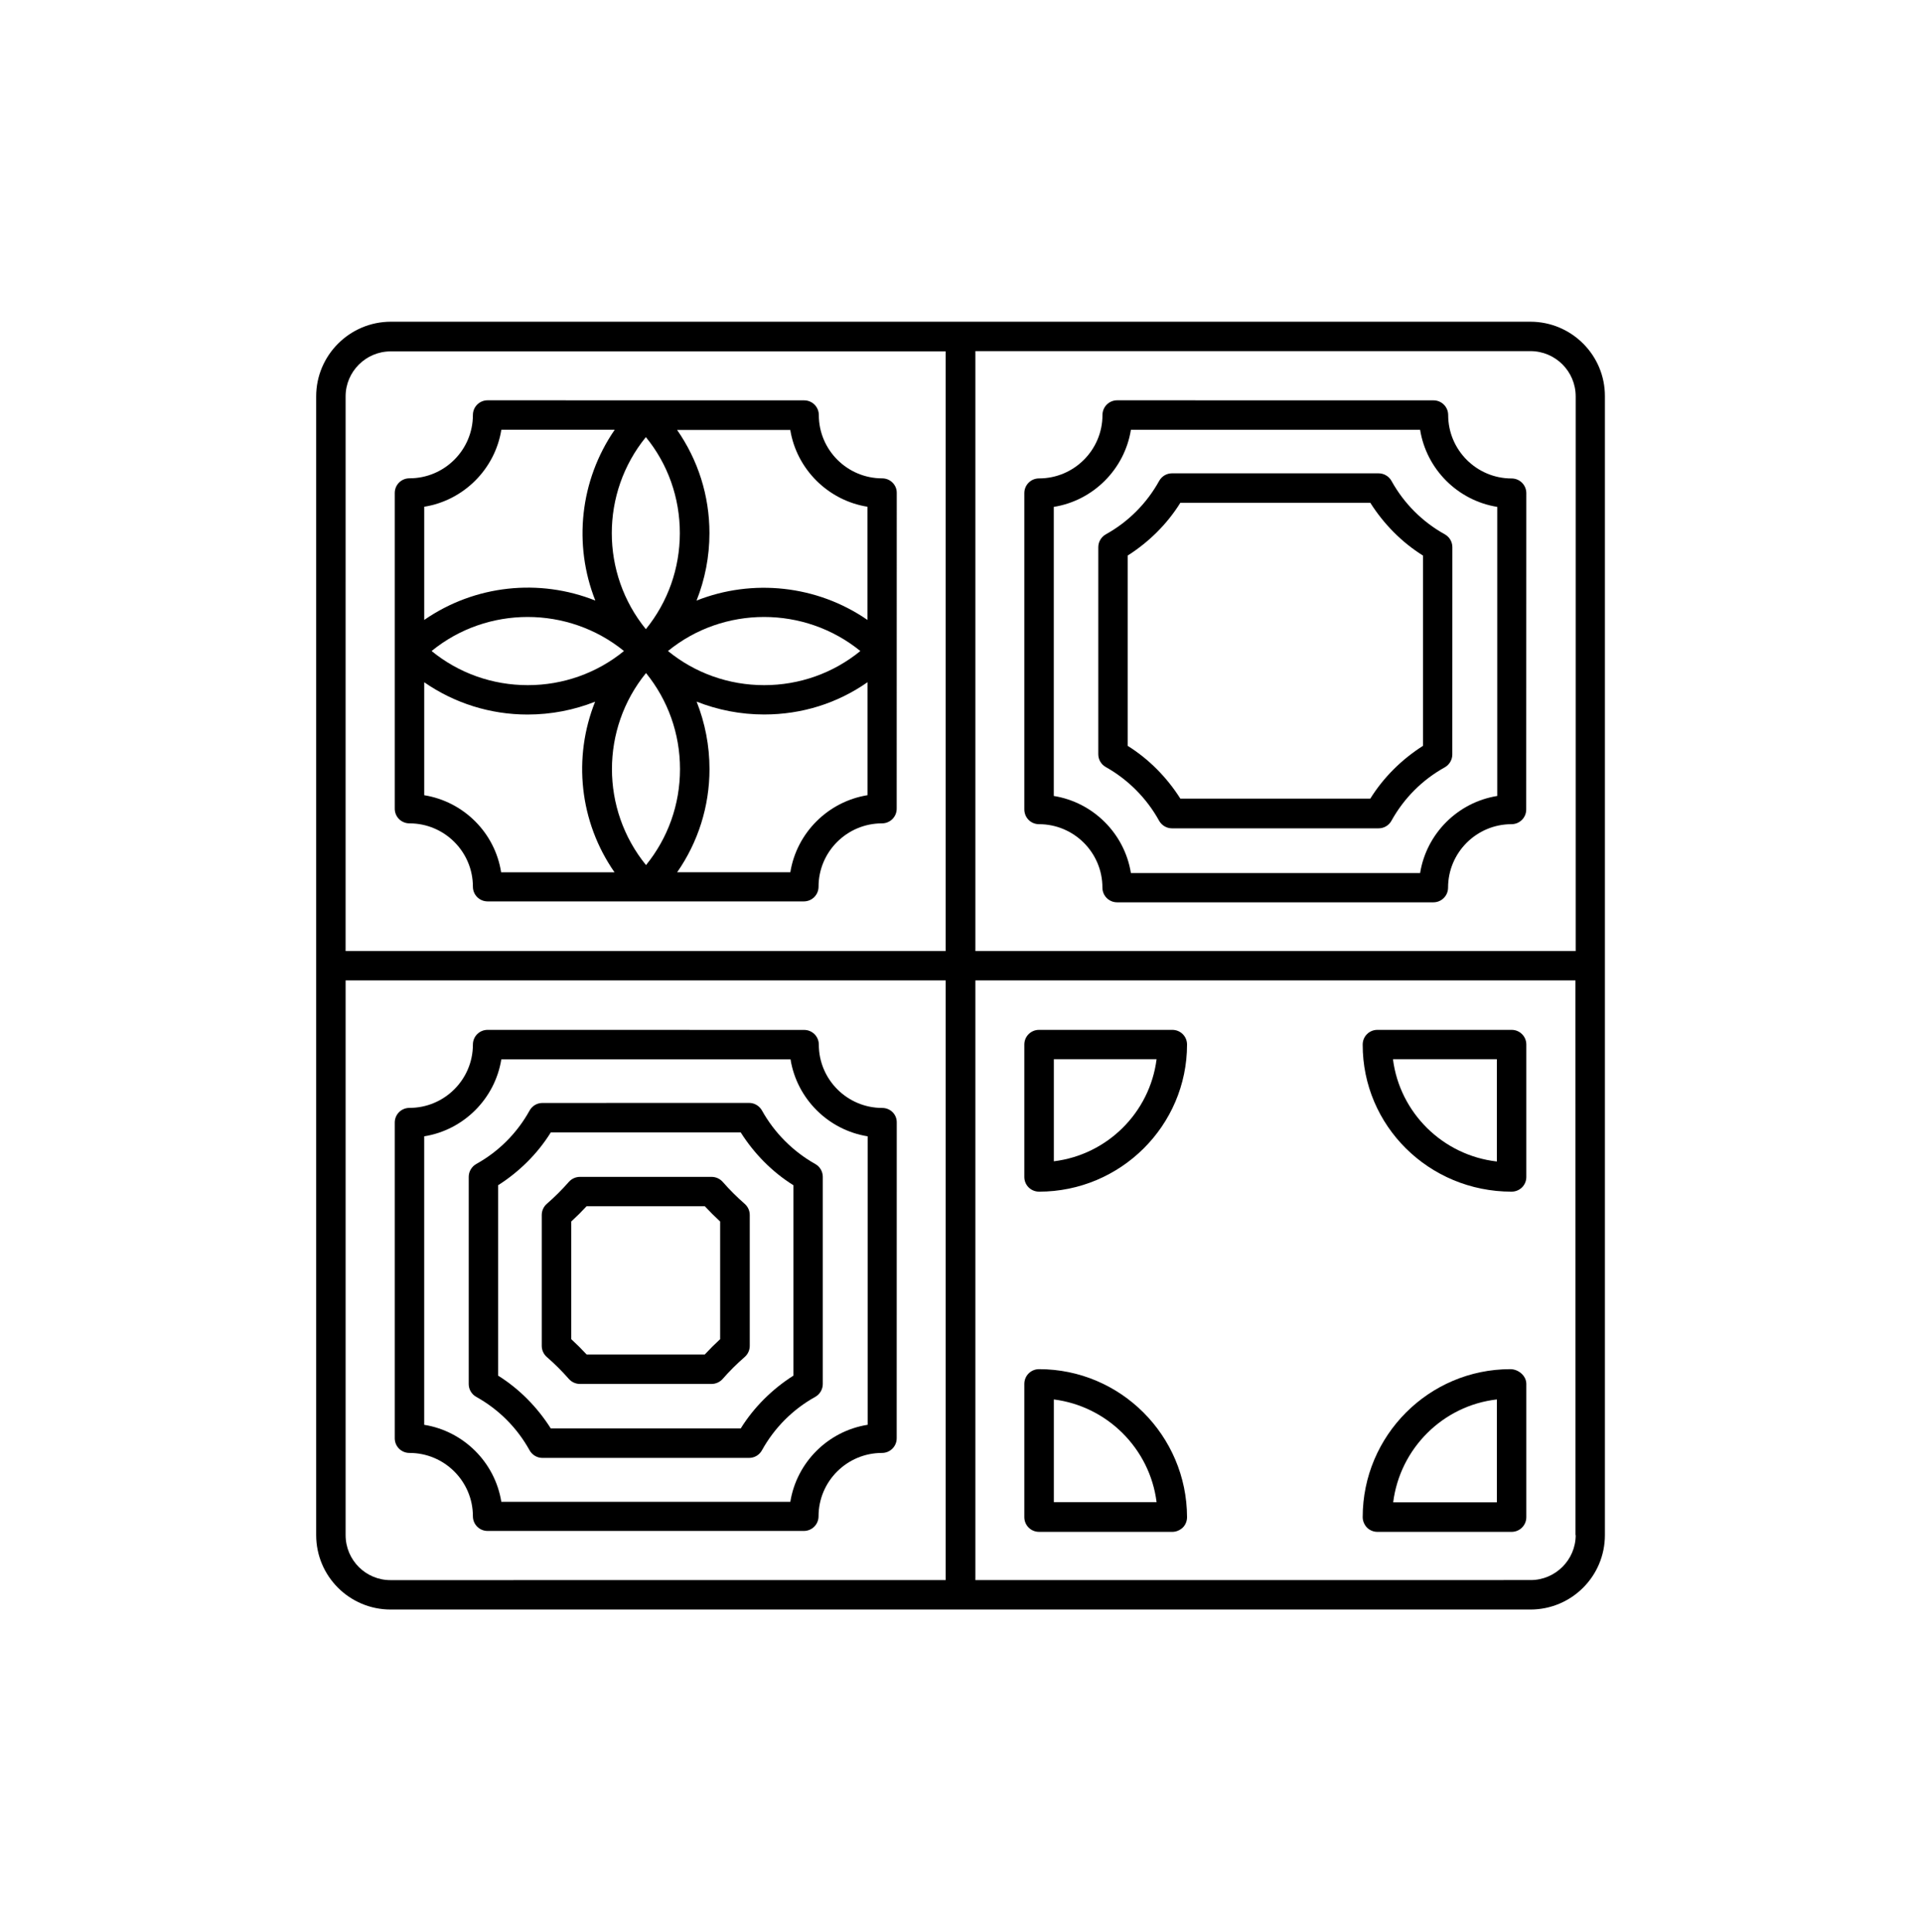
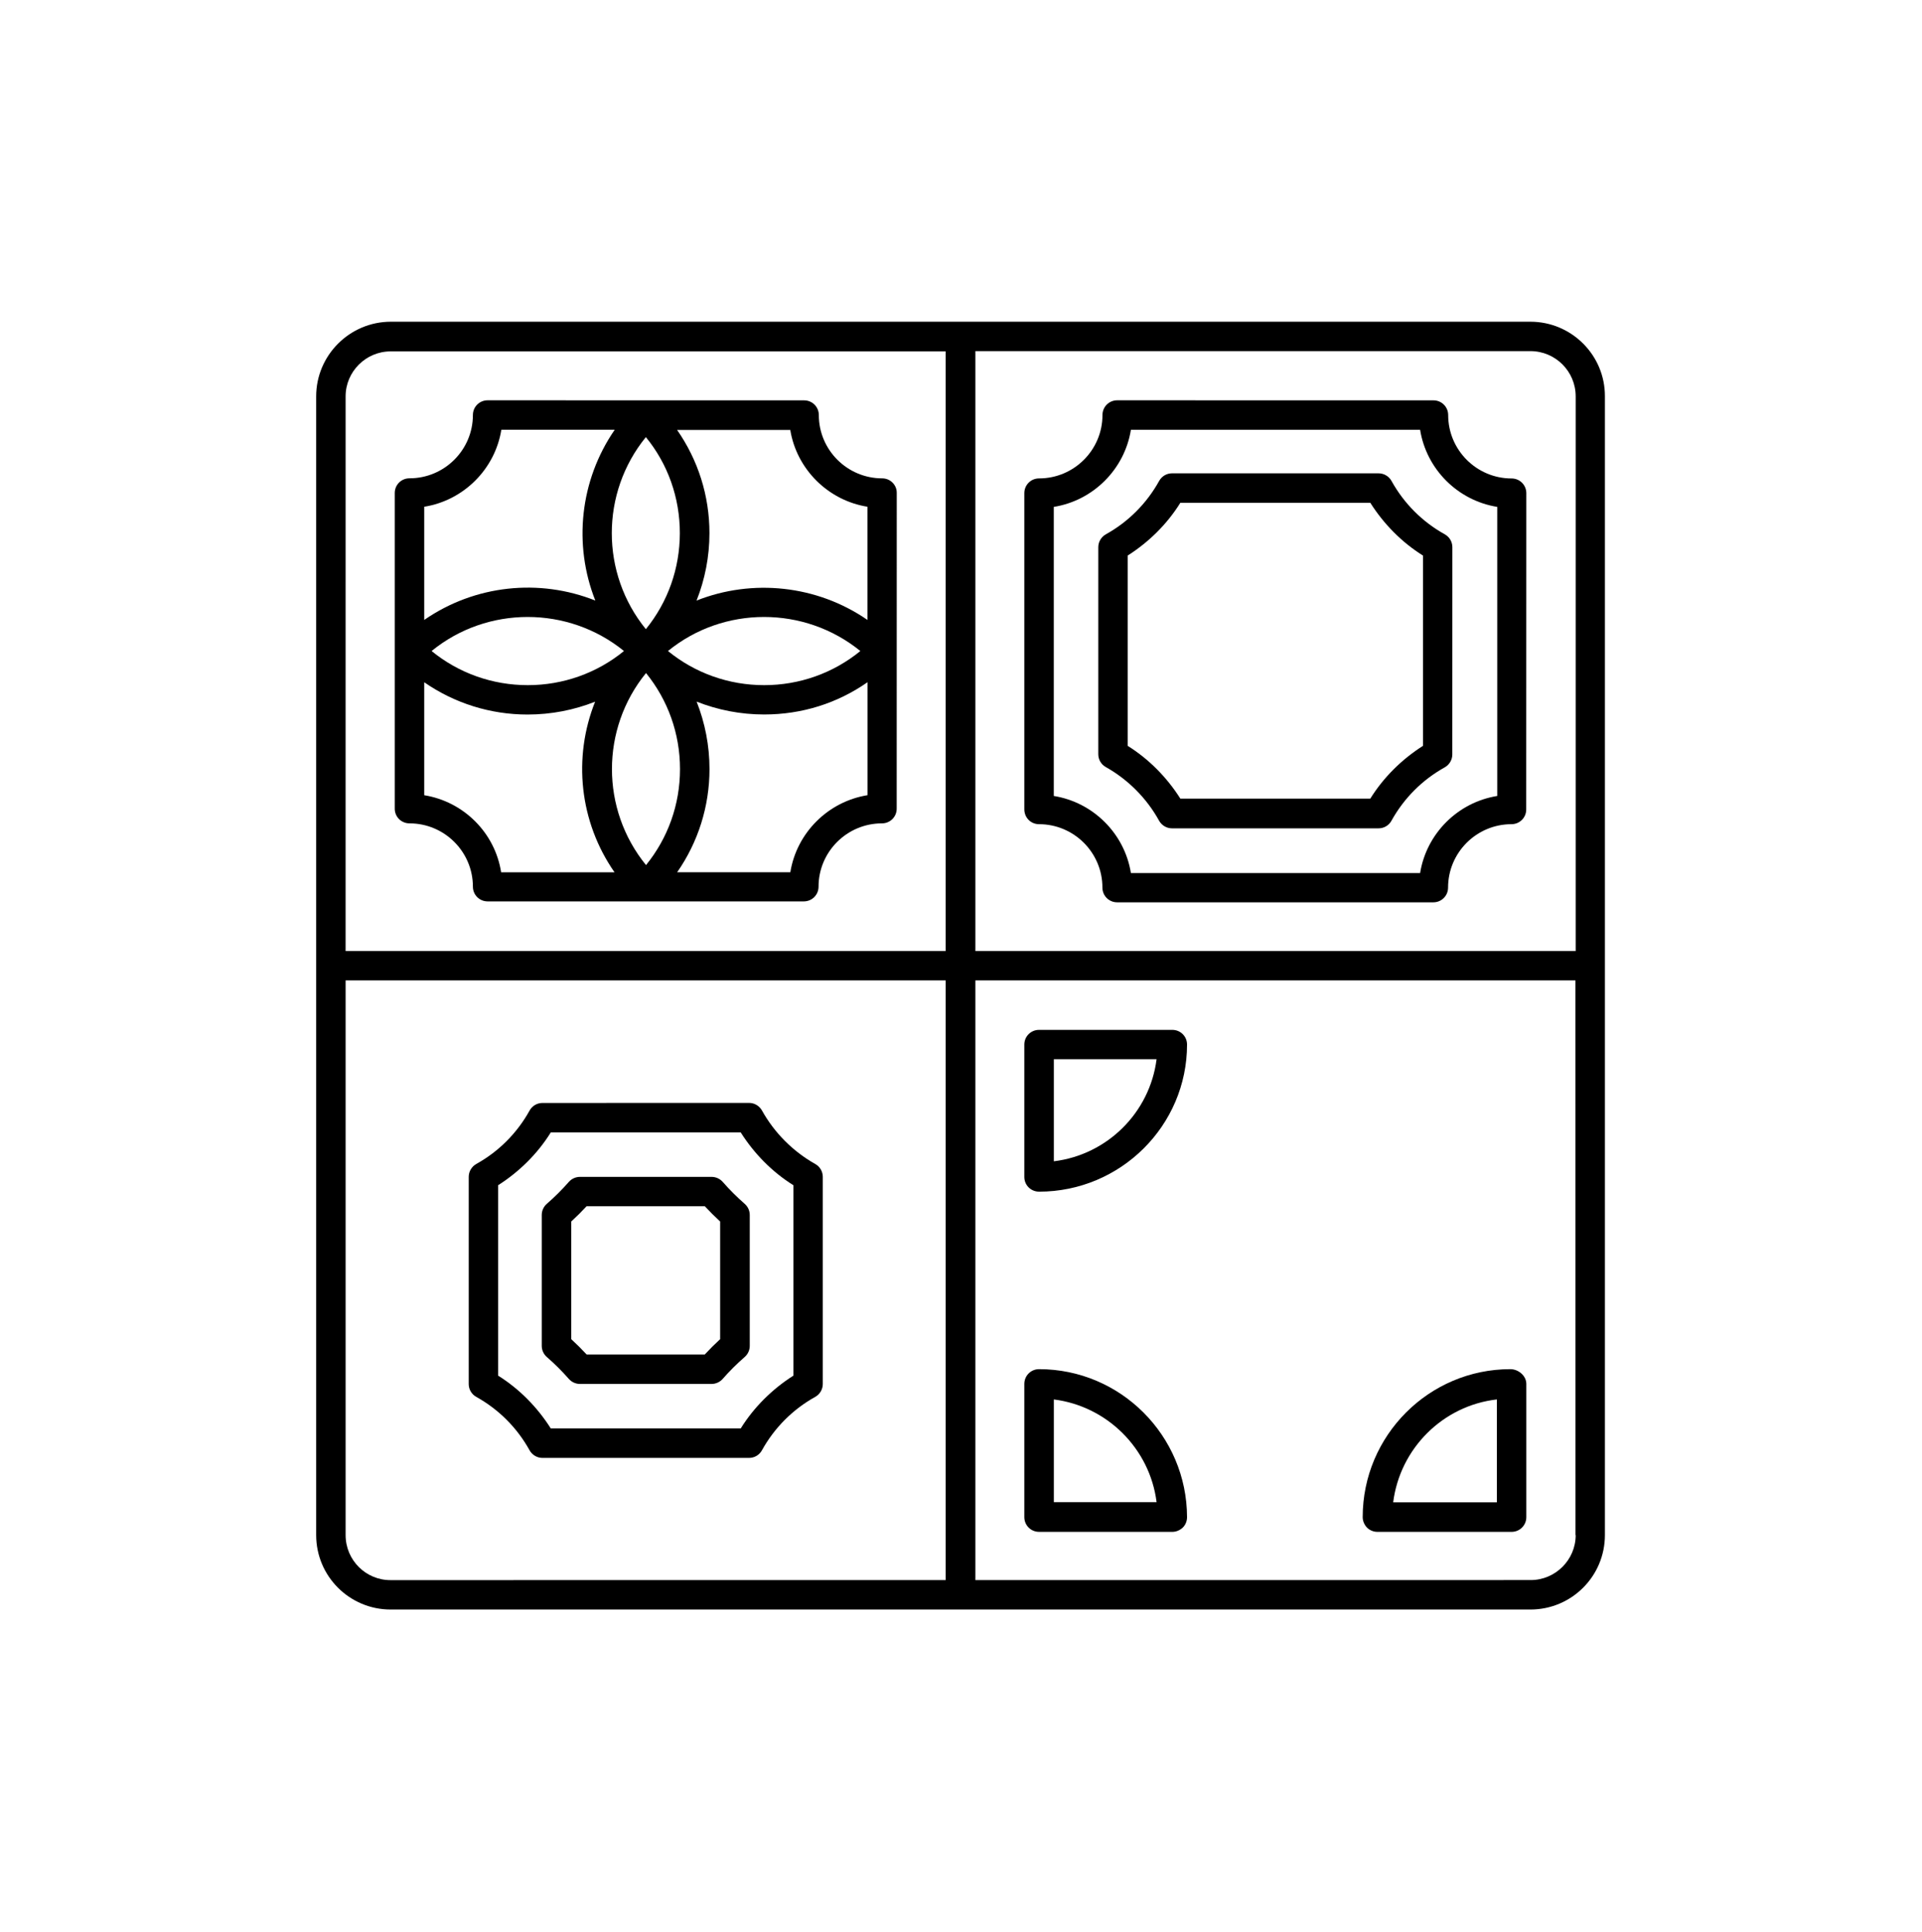
<svg xmlns="http://www.w3.org/2000/svg" width="2079" height="2090" xml:space="preserve" overflow="hidden">
  <g transform="translate(-1161 -193)">
    <path d="M2115.31 710.436C2077.47 710.436 2046.71 679.726 2046.71 641.953 2046.71 633.12 2039.63 626.057 2030.78 626.057L1688.45 626C1679.6 626 1672.53 633.065 1672.53 641.895 1672.53 679.669 1641.76 710.379 1603.92 710.379 1595.08 710.379 1588 717.445 1588 726.276L1588 1067.73C1588 1076.56 1595.08 1083.62 1603.92 1083.62 1641.76 1083.62 1672.53 1114.33 1672.53 1152.11 1672.53 1160.94 1679.6 1168 1688.45 1168L2030.49 1168C2039.34 1168 2046.41 1160.93 2046.41 1152.11 2046.41 1114.33 2077.18 1083.62 2115.02 1083.62 2123.86 1083.62 2130.94 1076.56 2130.94 1067.73L2131 726.334C2131.22 717.731 2124.15 710.438 2115.3 710.438ZM2099.33 741.146 2099.33 863.586C2044.65 825.812 1974.68 818.747 1914.47 842.62 1923.54 819.658 1928.4 795.102 1928.4 769.691 1928.4 729.009 1916.01 690.552 1893.41 658.076L2015.83 658.076C2022.74 700.466 2056.64 734.311 2099.33 741.146ZM1859.62 873.557C1810.48 813.22 1810.48 726.169 1859.62 665.828 1883.53 694.999 1896.38 731.464 1896.38 769.694 1896.32 807.925 1883.48 844.16 1859.62 873.56ZM1896.55 1024.88C1896.55 1063.34 1883.48 1099.58 1859.79 1128.75 1810.65 1068.41 1810.65 981.36 1859.79 921.019 1883.48 950.191 1896.55 986.484 1896.55 1024.89ZM2091.63 897.201C2062.41 921.074 2025.88 934.121 1987.59 934.121 1949.29 934.121 1912.76 921.074 1883.54 897.201 1943.69 848.089 2031.18 848.089 2091.63 897.201ZM1703.3 657.851 1825.95 657.851C1788.11 712.661 1781.04 782.285 1804.95 842.623 1744.51 818.521 1674.76 825.585 1619.86 863.589L1619.86 741.149C1662.55 734.314 1696.45 700.469 1703.3 657.853ZM1835.94 897.201C1806.72 921.074 1770.19 934.121 1731.9 934.121 1693.6 934.121 1657.07 921.074 1627.85 897.201 1688.01 848.089 1775.49 848.089 1835.94 897.201ZM1619.86 1053.2 1619.86 930.983C1652.39 953.546 1691.15 965.909 1731.67 965.909 1757.12 965.909 1781.89 961.066 1804.72 952.007 1780.58 1012.34 1787.66 1081.97 1825.73 1136.55L1703.07 1136.55C1696.45 1093.87 1662.55 1060.03 1619.86 1053.19ZM2015.89 1136.49 1893.47 1136.49C1916.07 1104.02 1928.45 1065.33 1928.45 1024.88 1928.45 999.468 1923.6 974.91 1914.53 951.95 1937.53 961.009 1962.13 965.851 1987.58 965.851 2028.33 965.851 2066.86 953.717 2099.39 930.927L2099.39 1053.14C2056.64 1060.03 2022.74 1093.88 2015.89 1136.49Z" fill-rule="evenodd" />
    <path d="M2816.44 541 1583.79 541C1539.29 541 1503 577.262 1503 621.733L1503 1853.49C1503 1897.97 1539.06 1934 1583.56 1934L2816.44 1934C2860.94 1934 2897 1897.97 2897 1853.49L2897 621.733C2897.23 577.261 2860.94 541 2816.44 541ZM2865.4 621.733 2865.4 1221.7 2216.04 1221.7 2216.04 572.808 2816.44 572.808C2843.48 572.808 2865.39 594.701 2865.39 621.727ZM1534.84 621.733C1534.84 594.993 1556.75 573.099 1583.51 573.099L2183.91 573.099 2183.91 1221.71 1534.82 1221.71ZM1534.84 1853.49 1534.84 1253.53 2183.92 1253.53 2183.92 1902.14 1583.8 1902.2C1556.75 1902.43 1534.84 1880.53 1534.84 1853.51ZM2865.4 1853.49C2865.4 1880.23 2843.49 1902.13 2816.73 1902.13L2216.04 1902.18 2216.04 1253.53 2865.12 1253.53 2865.18 1853.49Z" fill-rule="evenodd" />
    <path d="M2284.87 1084.51C2322.71 1084.51 2353.47 1115.26 2353.47 1153.08 2353.47 1161.93 2360.55 1169 2369.39 1169L2711.44 1169C2720.28 1169 2727.36 1161.93 2727.36 1153.08 2727.36 1115.26 2758.12 1084.51 2795.96 1084.51 2804.81 1084.51 2811.89 1077.44 2811.89 1068.59L2812 726.464C2812 717.62 2804.92 710.547 2796.08 710.547 2758.24 710.547 2727.47 679.796 2727.47 641.974 2727.47 633.13 2720.4 626.057 2711.55 626.057L2369.45 626C2360.6 626 2353.53 633.075 2353.53 641.916 2353.53 679.739 2322.76 710.49 2284.92 710.49 2276.08 710.49 2269 717.565 2269 726.407L2269 1068.3C2268.94 1077.43 2276.02 1084.51 2284.87 1084.51ZM2300.85 741.299C2343.6 734.454 2377.44 700.565 2384.29 657.893L2697.11 657.893C2703.96 700.623 2737.86 734.454 2780.56 741.299L2780.56 1053.99C2737.81 1060.83 2703.96 1094.72 2697.11 1137.39L2384.29 1137.39C2377.44 1094.66 2343.54 1060.83 2300.85 1053.99Z" fill-rule="evenodd" />
    <path d="M2414.78 1080.79C2417.63 1085.86 2422.98 1089 2428.67 1089L2652.21 1089C2657.96 1089 2663.26 1085.92 2666.11 1080.79 2679.6 1056.42 2699.48 1036.51 2723.74 1023.04 2728.81 1020.19 2731.94 1014.83 2731.94 1009.12L2732 784.879C2732 779.118 2728.92 773.81 2723.8 770.958 2699.48 757.435 2679.61 737.521 2666.17 713.217 2663.32 708.138 2657.96 705 2652.27 705L2428.73 705C2422.98 705 2417.68 708.081 2414.84 713.217 2401.34 737.581 2381.46 757.492 2357.2 770.958 2352.13 773.81 2349 779.174 2349 784.879L2349 1008.83C2349 1014.59 2352.08 1019.9 2357.2 1022.75 2381.23 1036.27 2401.34 1056.41 2414.78 1080.78ZM2380.78 793.953C2403.73 779.346 2423.44 759.891 2437.79 736.839L2643.22 736.839C2657.8 759.832 2677.22 779.575 2700.23 793.953L2700.23 999.762C2677.28 1014.37 2657.57 1033.82 2643.22 1056.88L2437.79 1056.88C2423.21 1033.88 2403.79 1014.14 2380.78 999.762Z" fill-rule="evenodd" />
-     <path d="M2115.31 1391.44C2077.47 1391.44 2046.71 1360.73 2046.71 1322.95 2046.71 1314.12 2039.63 1307.06 2030.78 1307.06L1688.45 1307C1679.6 1307 1672.53 1314.07 1672.53 1322.89 1672.53 1360.67 1641.76 1391.38 1603.92 1391.38 1595.08 1391.38 1588 1398.44 1588 1407.27L1588 1748.73C1588 1757.56 1595.08 1764.62 1603.92 1764.62 1641.76 1764.62 1672.53 1795.33 1672.53 1833.1 1672.53 1841.94 1679.6 1849 1688.45 1849L2030.49 1849C2039.34 1849 2046.41 1841.93 2046.41 1833.1 2046.41 1795.33 2077.18 1764.62 2115.02 1764.62 2123.86 1764.62 2130.94 1757.56 2130.94 1748.73L2131 1407.33C2131.22 1398.5 2124.15 1391.44 2115.3 1391.44ZM2099.33 1734.2C2056.58 1741.04 2022.73 1774.88 2015.88 1817.5L1703.28 1817.5C1696.44 1774.82 1662.53 1741.04 1619.84 1734.2L1619.84 1422.14C1662.59 1415.3 1696.44 1381.46 1703.28 1338.84L2016.1 1338.84C2022.95 1381.52 2056.86 1415.3 2099.55 1422.14L2099.55 1734.2Z" fill-rule="evenodd" />
    <path d="M1985.22 1394.22C1982.38 1389.14 1977.02 1386 1971.33 1386L1747.73 1386.06C1741.98 1386.06 1736.68 1389.14 1733.84 1394.28 1720.34 1418.66 1700.46 1438.58 1676.2 1452.05 1671.13 1454.91 1668 1460.28 1668 1465.99L1668 1690.07C1668 1695.84 1671.08 1701.15 1676.2 1704 1700.52 1717.53 1720.4 1737.46 1733.84 1761.78 1736.68 1766.86 1742.04 1770 1747.73 1770L1971.27 1770C1977.02 1770 1982.32 1766.92 1985.17 1761.78 1998.66 1737.4 2018.54 1717.48 2042.8 1704 2047.87 1701.15 2051 1695.78 2051 1690.07L2051 1465.99C2051 1460.22 2047.93 1454.91 2042.8 1452.05 2018.77 1438.52 1998.66 1418.37 1985.22 1394.22ZM2019.22 1680.99C1996.27 1695.61 1976.57 1715.08 1962.21 1738.14L1756.79 1738.14C1742.21 1715.14 1722.79 1695.38 1699.78 1680.99L1699.78 1475.06C1722.73 1460.45 1742.43 1440.98 1756.79 1417.91L1962.21 1417.91C1976.79 1440.92 1996.21 1460.67 2019.22 1475.06Z" fill-rule="evenodd" />
    <path d="M1942.82 1471.51C1939.74 1467.99 1935.28 1466 1930.66 1466L1788.4 1466C1783.78 1466 1779.32 1467.99 1776.24 1471.51 1768.93 1479.87 1760.93 1487.83 1752.54 1495.11 1749 1498.18 1747 1502.61 1747 1507.22L1747 1648.78C1747 1653.39 1749 1657.82 1752.54 1660.89 1760.93 1668.17 1768.93 1676.13 1776.24 1684.49 1779.32 1688.01 1783.78 1690 1788.4 1690L1930.6 1690C1935.22 1690 1939.68 1688.01 1942.76 1684.49 1950.07 1676.13 1958.07 1668.17 1966.46 1660.89 1970 1657.82 1972 1653.39 1972 1648.78L1972 1507.22C1972 1502.61 1970 1498.18 1966.46 1495.11 1958.12 1487.83 1950.13 1479.87 1942.82 1471.51ZM1939.96 1641.57C1934.2 1646.86 1928.66 1652.37 1923.35 1658.11L1795.54 1658.11C1790.23 1652.37 1784.69 1646.86 1778.92 1641.57L1778.92 1514.27C1784.69 1508.99 1790.23 1503.47 1795.54 1497.73L1923.35 1497.73C1928.66 1503.47 1934.2 1508.99 1939.96 1514.27Z" fill-rule="evenodd" />
    <path d="M2284.93 1482C2373.07 1482 2445 1410.56 2445 1322.86 2445 1314.05 2437.92 1307 2429.07 1307L2284.93 1307C2276.08 1307 2269 1314.05 2269 1322.86L2269 1466.14C2269 1474.95 2276.08 1481.99 2284.93 1481.99ZM2300.91 1338.72 2412.06 1338.72C2404.76 1396.24 2358.92 1442.1 2300.91 1449.15Z" fill-rule="evenodd" />
-     <path d="M2796.08 1481.99C2804.93 1481.99 2812 1474.95 2812 1466.14L2812 1322.86C2812 1314.05 2804.93 1307 2796.08 1307L2650.92 1307C2642.07 1307 2635 1314.05 2635 1322.86 2634.77 1410.55 2706.5 1482 2796.08 1482ZM2780.16 1338.71 2780.16 1449.37C2721.73 1442.78 2675.06 1396.68 2667.75 1338.71Z" fill-rule="evenodd" />
    <path d="M2284.93 1850 2429.07 1850C2433.3 1850 2437.29 1848.23 2440.38 1845.37 2443.46 1842.29 2445 1838.28 2445 1834.05 2444.77 1745.8 2373.01 1674 2284.93 1674 2276.08 1674 2269 1681.09 2269 1689.95L2269 1834.05C2269 1842.91 2276.08 1849.99 2284.93 1849.99ZM2300.91 1706.76C2358.68 1714.08 2404.76 1759.97 2412.06 1817.82L2300.91 1817.82Z" fill-rule="evenodd" />
    <path d="M2650.98 1849.99 2796.09 1849.99C2804.93 1849.99 2812 1842.9 2812 1834.05L2812 1689.95C2812 1681.09 2803.39 1674 2794.72 1674 2706.65 1674 2635 1745.85 2635 1834.05 2635 1838.28 2636.77 1842.28 2639.62 1845.37 2642.59 1848.23 2646.52 1850 2650.97 1850ZM2780.17 1706.75 2780.17 1818.04 2667.98 1818.04C2675.34 1759.74 2721.77 1713.38 2780.17 1706.75Z" fill-rule="evenodd" />
  </g>
</svg>